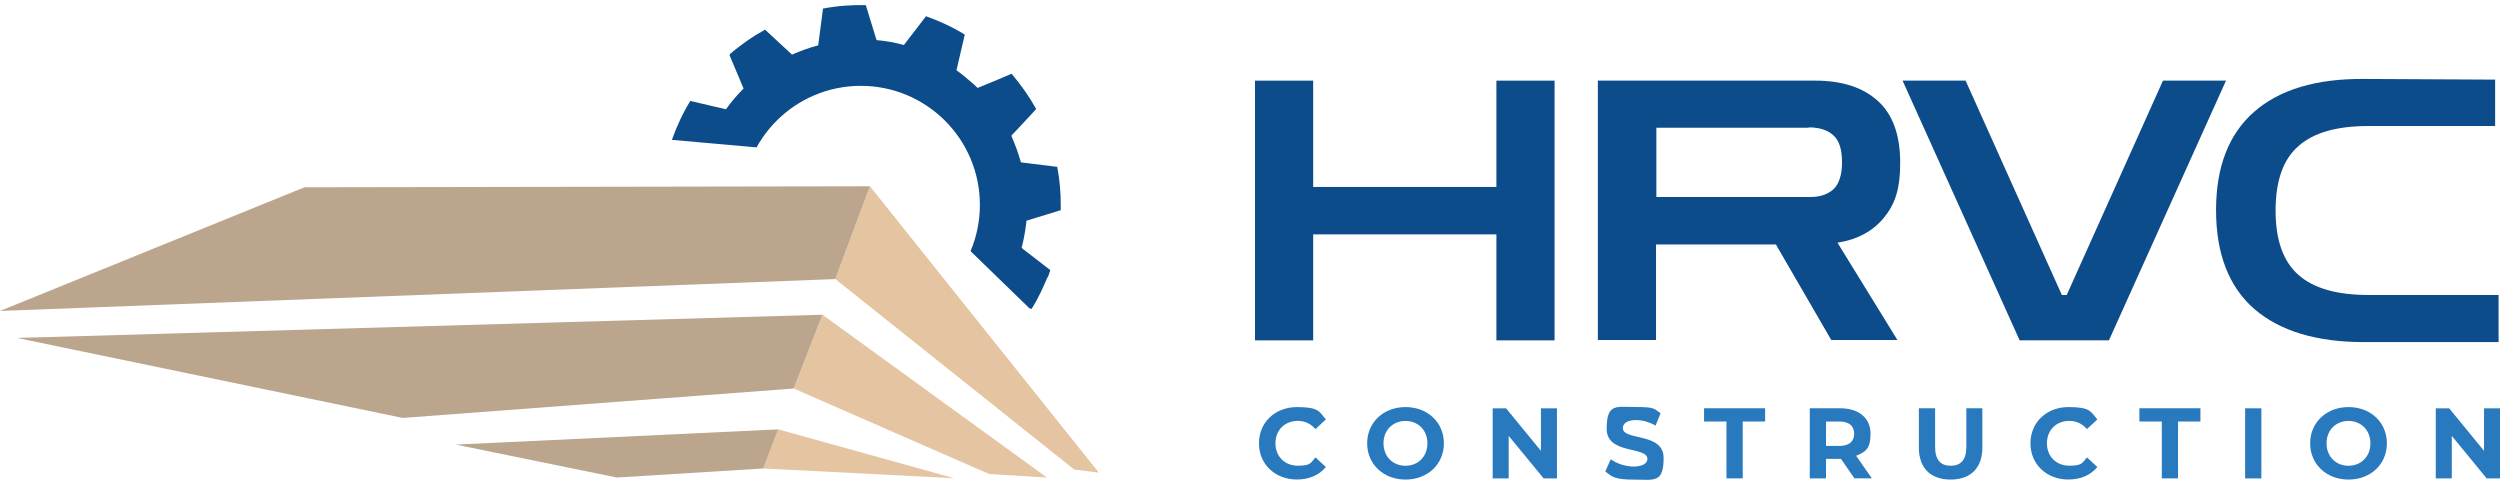
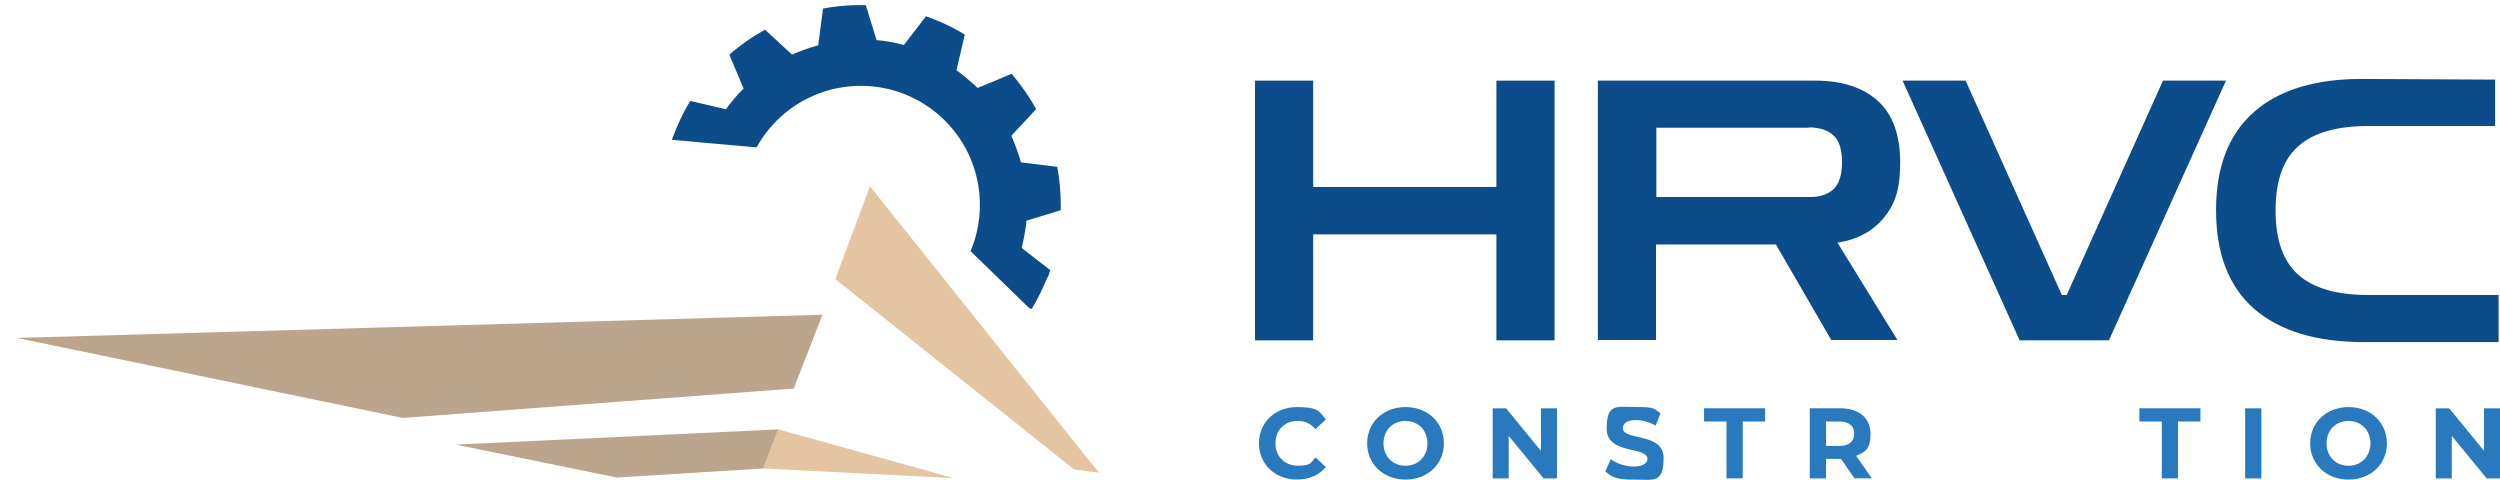
<svg xmlns="http://www.w3.org/2000/svg" width="4418.1" height="847.5" version="1.1" viewBox="0 0 4418.1 847.5">
  <defs>
    <style>
      .cls-1 {
        fill: none;
      }

      .cls-2 {
        fill: #0d4c8a;
      }

      .cls-3 {
        fill: #2879bd;
      }

      .cls-4 {
        fill: #bba58d;
      }

      .cls-5 {
        fill: #e5c4a1;
      }

      .cls-6 {
        clip-path: url(#clippath);
      }
      #tuerca {
          transform-box: fill-box;
          transform-origin: center center;
          animation: rotacion 15s linear infinite;
      }
      @keyframes rotacion {
          from {
              -webkit-transform: rotate(0deg);
              -moz-transform: rotate(0deg);
              -ms-transform: rotate(0deg);
              -o-transform: rotate(0deg);
              transform: rotate(0deg);
          }
          to {
              -webkit-transform: rotate(360deg);
              -moz-transform: rotate(360deg);
              -ms-transform: rotate(360deg);
              -o-transform: rotate(360deg);
              transform: rotate(360deg);
          }
      }
    </style>
    <clipPath id="clippath">
      <path class="cls-1" d="M1146.3,243.5l399,35.5,310.9,301.7s198.3-397.2-172-564.3-538,227.7-538,227.7v-.6h0Z" />
    </clipPath>
  </defs>
  <g>
    <g id="Capa_1">
      <g id="Capa_1-2" data-name="Capa_1">
        <g id="Capa_1-2">
          <g>
            <path class="cls-2" d="M2217.9,601.5V142.5h102.8v187.9h323.8v-187.9h102.8v459h-102.8v-187.3h-323.8v187.3h-102.8Z" />
            <path class="cls-2" d="M2823.8,601.5V142.5h384.3c47.7,0,84.5,12.2,110.8,36.1,26.3,23.9,39.2,60.6,39.2,108.9s-9.8,74.1-28.8,97.3c-19,23.3-46.5,38.6-82,44.1l105.9,172h-116.9l-97.9-168.9h-211.8v168.9h-102.8v.6ZM3196.5,225.7h-269.3v122.4h269.3c19,.6,33-4.3,43.5-13.5,9.8-9.2,15.3-25.1,15.3-47.7s-4.9-38.6-15.3-47.7c-9.8-9.2-24.5-14.1-43.5-14.1v.6Z" />
            <path class="cls-2" d="M3569.2,601.5l-206.9-459h111.4l170.1,378.8h8.6l170.1-378.8h111.4l-206.9,459h-158.5.7Z" />
            <path class="cls-2" d="M4178.2,604.6c-84.5,0-149.3-19.6-194.6-58.8-44.7-39.2-67.3-97.3-67.3-174.4s22.6-134.6,67.3-173.8,109.5-58.8,194.6-58.1l231.3,1.2v82h-224c-55.7,0-96.7,11.6-123.6,35.5-26.9,23.3-40.4,61.2-40.4,113.8s13.5,90,40.4,113.8c26.9,23.9,68.5,35.5,123.6,35.5h230.1v83.2h-237.5.1Z" />
          </g>
          <polygon class="cls-5" points="1476.2 493.2 1537.4 329.2 1941.9 835.3 1898.4 829.8 1476.2 493.2" />
-           <polygon class="cls-5" points="1402.7 686.6 1453.5 556.2 1850.1 843.9 1747.9 837.7 1402.7 686.6" />
          <polygon class="cls-5" points="1375.2 758.8 1348.9 827.9 1686.1 845.1 1375.2 758.8" />
-           <polygon class="cls-4" points="1537.4 329.2 1476.2 493.2 0 549.5 538 331 1537.4 329.2" />
          <polygon class="cls-4" points="1453.5 556.2 1402.7 686.6 711.8 738.6 30 597.2 1453.5 556.2" />
          <polygon class="cls-4" points="1375.2 758.8 805.4 785.7 1090 843.9 1348.9 827.9 1375.2 758.8" />
          <g class="cls-6">
            <path class="cls-2" id="tuerca" d="M1868.5,295.5v-.6l-64.3-8c-4.3-15.3-9.8-30.6-16.5-45.9v-1.8c.6,0,43.5-46.5,43.5-46.5-12.2-22-26.9-42.8-43.5-62.4l-31.8,13.5-28.2,11.6c-4.3-4.3-9.2-8.6-13.5-12.2-8-6.7-15.9-13.5-23.9-19l4.3-18.4,10.4-44.7c-22-13.5-44.7-23.9-68.5-32.4l-2.4,3.1-36.7,47.7c-15.9-4.3-31.8-7.3-48.3-8.6l-19-61.8c-25.1-.6-50.8,1.2-75.9,6.1v1.8l-8,61.2v1.8c-15.9,4.3-31.2,9.8-46.5,16.5l-47.7-44.1c-11,6.1-22,12.9-32.4,20.2s-20.8,15.3-30,23.3v2.4l24.5,58.1c-11.6,11.6-22,23.9-31.2,36.7l-63-14.7c-13.5,22-23.9,44.7-32.4,68.5l50.2,38.6v1.2c-3.7,15.9-6.1,31.8-8,47.7l-61.8,19v8.6c0,22.6,1.8,44.7,6.1,67.3v.6l64.3,8c4.3,15.3,9.8,30.6,16.5,45.9l-2.4,3.7-40.4,44.1c1.8,3.1,3.7,6.1,5.5,9.8.6,1.8,1.8,3.1,3.1,4.3,10.4,17.1,22.6,33.7,35.5,48.3l31.8-13.5,27.5-11.6c4.3,4.3,9.2,8.6,13.5,12.2,8,6.7,15.9,13.5,23.9,19l-4.3,18.4-10.4,44.7c22,13.5,44.7,23.9,68.5,32.4l2.4-3.1,36.7-47.7c15.9,4.3,31.8,7.3,48.3,8.6l19,61.8c25.1.6,50.8-1.2,75.9-6.1v-1.8l8-61.2v-1.8c15.9-4.3,31.2-9.8,46.5-16.5l47.7,44.1c11-6.1,22-12.9,32.4-20.2s20.8-15.3,30-23.3v-2.4l-24.5-58.1c11.6-11.6,22-23.9,31.2-36.7l63,14.7c11-17.7,19.6-36.1,27.5-55.1.6-.6,1.2-1.2,1.8-2.4,1.2-4.3,2.4-7.3,3.7-11l-48.3-37.3-2.4-2.4c4.3-15.9,6.7-31.8,8.6-47.7h0s-1.2.6-1.2.6v-.2c-.1,0,1.2-.4,1.2-.4h0s0,0,0,0l60.5-18.6v-8.6c0-22.6-1.8-44.7-6.1-67.3ZM1521.3,572.5c-116.2,0-210.4-94.2-210.4-210.4s94.2-210.4,210.4-210.4,210.4,94.2,210.4,210.4-94.2,210.4-210.4,210.4Z" />
          </g>
          <g>
            <path class="cls-3" d="M2224.9,783.5c0-37.3,28.7-64.1,67.2-64.1s39.3,7.8,51,21.9l-18.4,17c-8.3-9.6-18.8-14.5-31.1-14.5-23.2,0-39.6,16.3-39.6,39.6s16.5,39.6,39.6,39.6,22.8-5,31.1-14.7l18.4,17c-11.7,14.3-29.5,22.1-51.1,22.1-38.4,0-67.1-26.7-67.1-64h0Z" />
            <path class="cls-3" d="M2416.1,783.5c0-36.8,28.7-64.1,67.8-64.1s67.8,27.1,67.8,64.1-28.8,64-67.8,64-67.8-27.2-67.8-64ZM2522.6,783.5c0-23.5-16.6-39.6-38.8-39.6s-38.8,16.1-38.8,39.6,16.6,39.6,38.8,39.6,38.8-16.1,38.8-39.6Z" />
            <path class="cls-3" d="M2751.5,721.6v123.9h-23.5l-61.8-75.2v75.2h-28.3v-123.9h23.7l61.6,75.2v-75.2h28.3Z" />
            <path class="cls-3" d="M2836.9,833.2l9.7-21.6c10.4,7.6,26,12.9,40.9,12.9s23.9-5.7,23.9-13.3c0-23.2-72-7.3-72-53.3s17-38.6,52.2-38.6,31.5,3.7,43,11l-8.8,21.8c-11.5-6.5-23.4-9.7-34.3-9.7-17,0-23.5,6.4-23.5,14.2,0,22.8,72,7.1,72,52.6s-17.2,38.4-52.5,38.4-39.5-5.8-50.4-14.3h-.2Z" />
            <path class="cls-3" d="M3051.1,744.9h-39.6v-23.4h107.9v23.4h-39.6v100.5h-28.7v-100.5h0Z" />
            <path class="cls-3" d="M3277.3,845.4l-23.9-34.5h-26.4v34.5h-28.7v-123.9h53.6c33.1,0,53.8,17.2,53.8,44.9s-9.4,32.2-25.5,39.1l27.8,39.8h-30.8,0ZM3250.4,744.9h-23.4v43.2h23.4c17.5,0,26.4-8.1,26.4-21.6s-8.8-21.6-26.4-21.6h0Z" />
-             <path class="cls-3" d="M3391.1,790.9v-69.4h28.7v68.3c0,23.5,10.3,33.3,27.6,33.3s27.6-9.7,27.6-33.3v-68.3h28.3v69.4c0,36.4-20.9,56.6-56.1,56.6s-56.1-20.2-56.1-56.6Z" />
-             <path class="cls-3" d="M3588.3,783.5c0-37.3,28.7-64.1,67.2-64.1s39.3,7.8,51,21.9l-18.4,17c-8.3-9.6-18.8-14.5-31.1-14.5-23.2,0-39.6,16.3-39.6,39.6s16.5,39.6,39.6,39.6,22.8-5,31.1-14.7l18.4,17c-11.7,14.3-29.5,22.1-51.1,22.1-38.4,0-67.1-26.7-67.1-64h0Z" />
            <path class="cls-3" d="M3820.4,744.9h-39.6v-23.4h107.9v23.4h-39.6v100.5h-28.7v-100.5h0Z" />
            <path class="cls-3" d="M3967.7,721.6h28.7v123.9h-28.7v-123.9Z" />
            <path class="cls-3" d="M4082.6,783.5c0-36.8,28.7-64.1,67.8-64.1s67.8,27.1,67.8,64.1-28.8,64-67.8,64-67.8-27.2-67.8-64h0ZM4189.1,783.5c0-23.5-16.6-39.6-38.8-39.6s-38.7,16.1-38.7,39.6,16.6,39.6,38.7,39.6,38.8-16.1,38.8-39.6Z" />
            <path class="cls-3" d="M4418.1,721.6v123.9h-23.5l-61.7-75.2v75.2h-28.3v-123.9h23.7l61.6,75.2v-75.2h28.3-.1Z" />
          </g>
        </g>
      </g>
    </g>
  </g>
</svg>